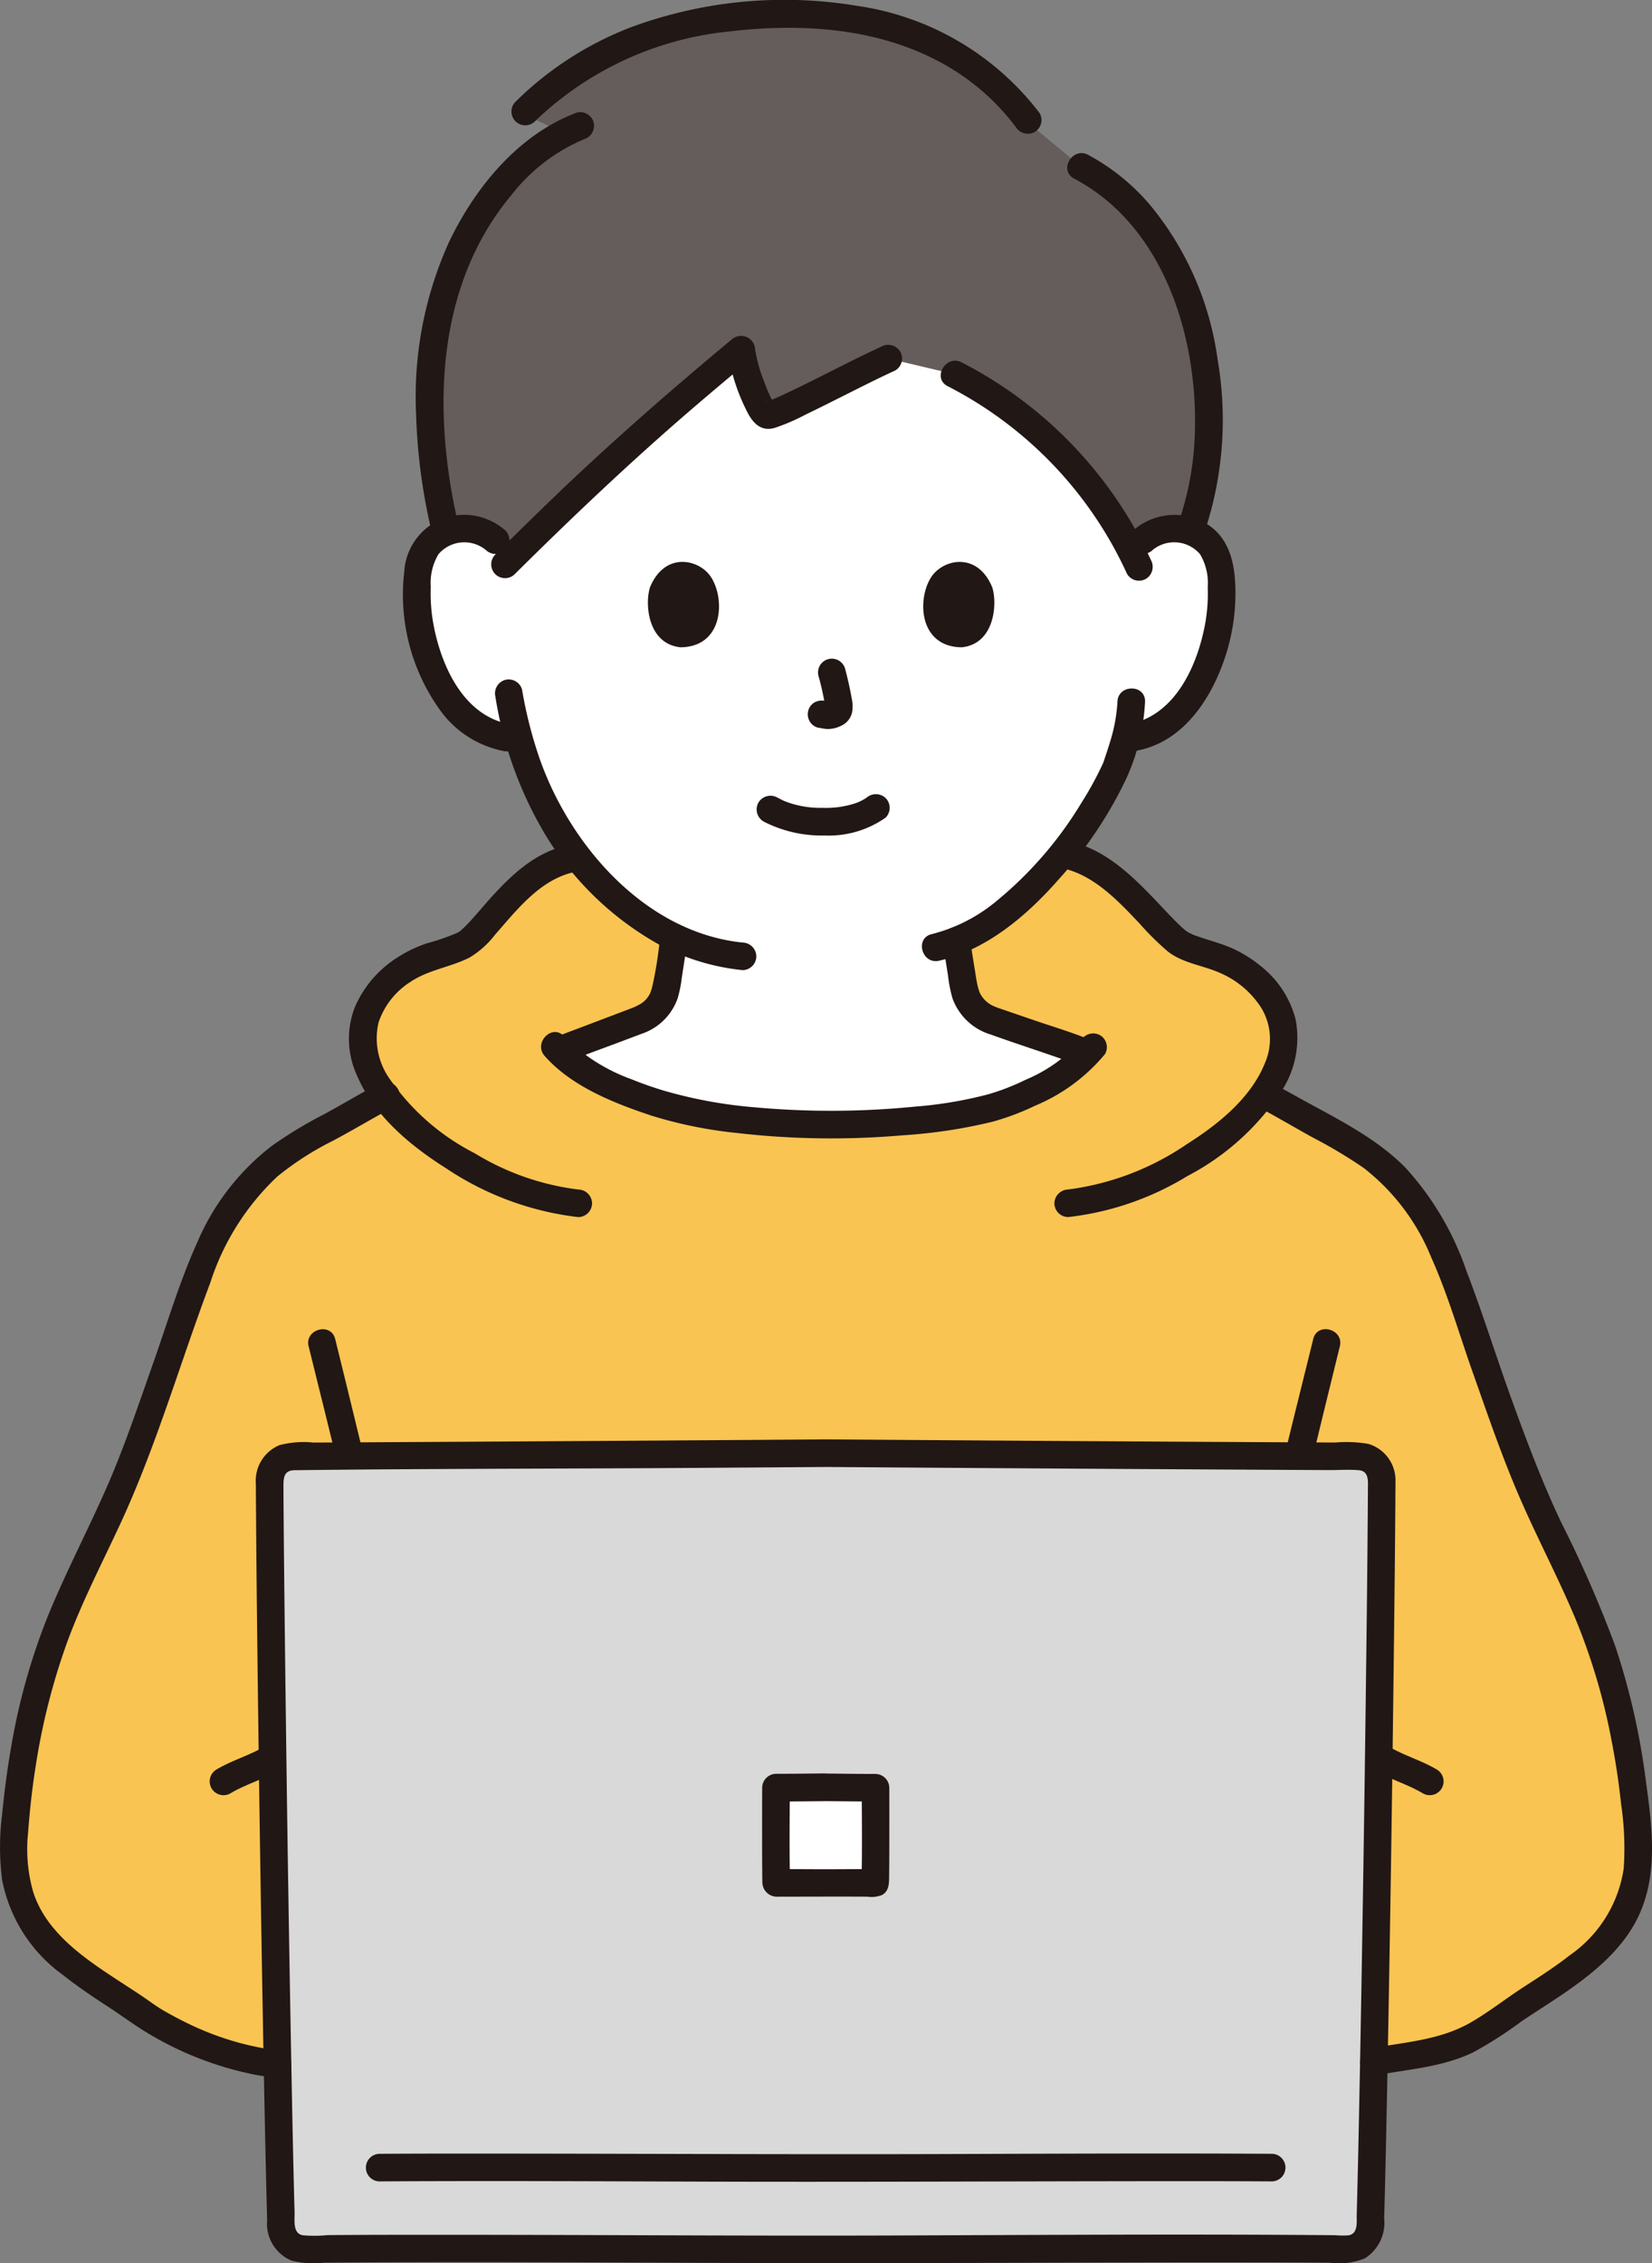
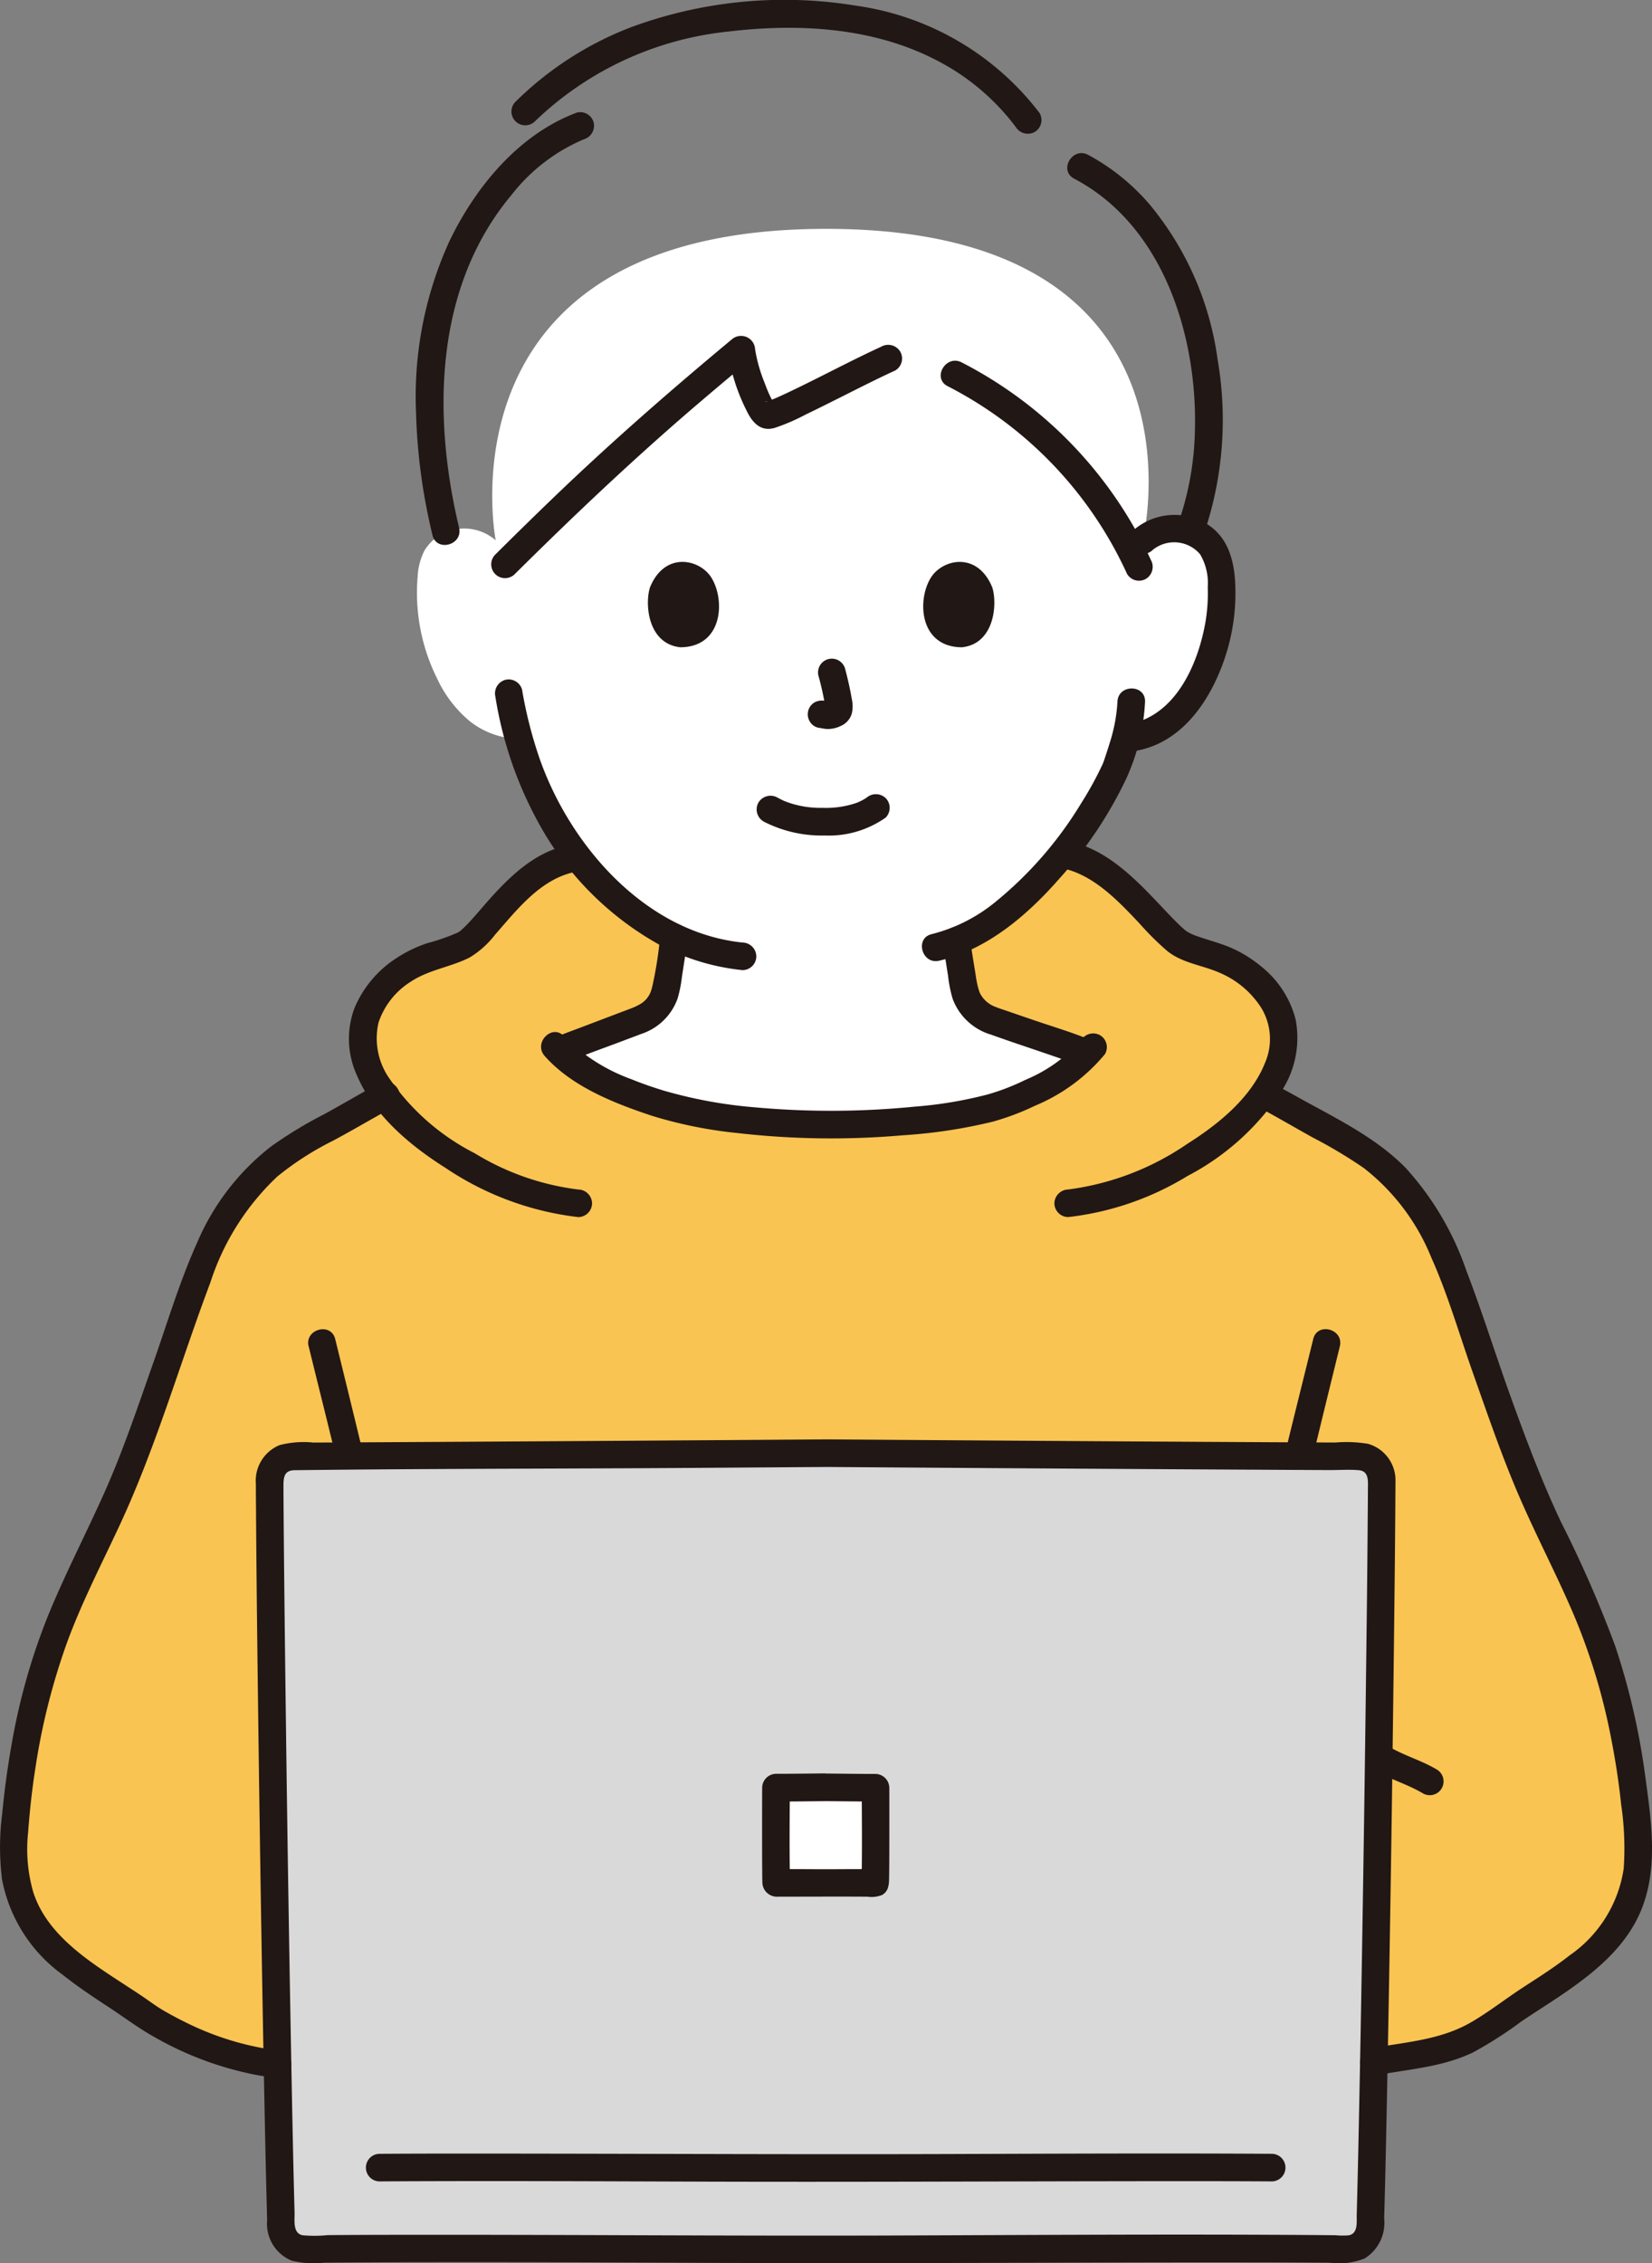
<svg xmlns="http://www.w3.org/2000/svg" width="129.222" height="177" viewBox="0 0 129.222 177">
  <rect x="0" y="0" width="129.222" height="177" fill="#808080" stroke="none" />
  <g id="c" transform="translate(0.002)">
    <g id="d" transform="translate(-0.002 0)">
      <path id="パス_6000" data-name="パス 6000" d="M108.762,243.031c3.989-.75,5.94-.42,9.833-3.273,3.3-2.418,7.793-4.513,9.755-8.28a11.161,11.161,0,0,0,1.061-5.925,58.435,58.435,0,0,0-2.8-14.7c-1.692-5.016-4.767-10.185-6.592-15.154-1.335-3.634-2.66-7.273-3.894-10.944-1.343-4-2.832-8.125-5.845-11.072a23.607,23.607,0,0,0-5.762-3.87c-1.66-.98-3.188-1.813-4.42-2.469a7.639,7.639,0,0,0,1.627-4.46c-.045-2.874-2.469-5.266-5.177-6.229-.882-.314-1.807-.513-2.654-.911-1.8-.842-5.147-6.4-9.41-7.136l-38.354.3c-4.263.733-6.854,5.995-8.653,6.836-.848.4-1.772.6-2.654.911-2.708.963-5.132,3.355-5.177,6.229a7.789,7.789,0,0,0,1.745,4.624c-1.175.629-2.589,1.406-4.115,2.306a23.632,23.632,0,0,0-5.762,3.87c-3.013,2.947-4.5,7.077-5.845,11.072-1.234,3.67-2.56,7.309-3.894,10.944-1.825,4.968-4.9,10.138-6.592,15.154a58.438,58.438,0,0,0-2.8,14.7,11.162,11.162,0,0,0,1.061,5.925c1.963,3.767,6.457,5.862,9.755,8.281a24.348,24.348,0,0,0,9.8,3.47" transform="translate(-1.294 -81.79)" fill="#fac452" />
      <path id="パス_6001" data-name="パス 6001" d="M129.309,64.161a3.773,3.773,0,0,1,3.018-.883,3.562,3.562,0,0,1,2.561,1.7,5.034,5.034,0,0,1,.527,2.026,15.091,15.091,0,0,1-1.539,8,9.589,9.589,0,0,1-2.48,3.255A6.36,6.36,0,0,1,128.44,79.6l-.5.077c-.246.911-.518,1.674-.652,2.08-.9,2.438-6.1,11.137-12.539,13.729.085.759.17,1.316.31,2.111.306,1.745.211,3.3,2.639,4.182.157.058,6.83,2.334,7.194,2.5l.092.041a17.992,17.992,0,0,1-7.269,4.156s-4.233,1.376-13.145,1.376-13.649-1.81-13.649-1.81a19.7,19.7,0,0,1-7.305-3.949l.272-.113c.3-.127,5.6-2.138,5.757-2.2,2.426-.876,2.33-2.436,2.636-4.181q.212-1.213.347-2.431a22.142,22.142,0,0,1-7.218-5.872,25.685,25.685,0,0,1-4.892-9.548l-.963-.148A6.352,6.352,0,0,1,76.6,78.262a9.589,9.589,0,0,1-2.48-3.255,15.091,15.091,0,0,1-1.539-8,5.038,5.038,0,0,1,.527-2.026,3.563,3.563,0,0,1,2.561-1.7,3.772,3.772,0,0,1,3.018.883S73.9,39.806,104.541,39.806s24.768,24.355,24.768,24.355Z" transform="translate(-39.913 -21.908)" fill="#fff" />
      <path id="パス_6002" data-name="パス 6002" d="M104.128,161.687a30.862,30.862,0,0,1-.6,3.831c-.025.1-.054.207-.086.309-.022.071-.118.315-.034.125a2.965,2.965,0,0,1-.167.323c-.04.066-.232.3-.1.162a3.8,3.8,0,0,1-.281.284c-.018.016-.155.121-.033.031-.045.034-.093.066-.141.1a4.348,4.348,0,0,1-.745.375c-1.317.5-2.638,1-3.955,1.5-.6.229-1.207.444-1.8.693a1.116,1.116,0,0,0-.754,1.327,1.086,1.086,0,0,0,1.327.754c1.42-.6,2.882-1.106,4.322-1.652.524-.2,1.05-.391,1.572-.594a4.5,4.5,0,0,0,2.859-2.806,10.422,10.422,0,0,0,.329-1.678c.157-1.026.33-2.047.446-3.079a1.086,1.086,0,0,0-1.079-1.079,1.1,1.1,0,0,0-1.079,1.079h0Z" transform="translate(-52.498 -88.393)" fill="#211715" />
      <path id="パス_6003" data-name="パス 6003" d="M164.021,162.305c.106.921.263,1.831.406,2.746a10.36,10.36,0,0,0,.353,1.777,4.58,4.58,0,0,0,3.012,2.822c1.638.592,3.3,1.13,4.945,1.7q.724.25,1.446.5.244.086.488.174c.121.044.509.205.028,0a1.115,1.115,0,0,0,1.477-.387,1.087,1.087,0,0,0-.387-1.477c-1.527-.655-3.148-1.126-4.717-1.665l-2.378-.816c-.184-.063-.373-.121-.552-.2a2.2,2.2,0,0,1-1.159-.959c-.034-.061-.066-.124-.095-.187.063.138-.008-.022-.027-.083-.042-.135-.084-.269-.117-.407-.074-.3-.122-.61-.169-.918-.133-.875-.295-1.745-.4-2.625a1.112,1.112,0,0,0-1.079-1.079,1.086,1.086,0,0,0-1.079,1.079h0Z" transform="translate(-90.268 -88.733)" fill="#211715" />
      <path id="パス_6004" data-name="パス 6004" d="M221.691,231.962c-1.687,6.875-3.475,13.748-4.806,20.7-.232,1.214-.448,2.434-.585,3.663-.13,1.161-.1,2.34-.113,3.507-.031,2.685-.027,5.37-.013,8.055.018,3.631.043,7.262.044,10.893a1.08,1.08,0,0,0,2.158,0c0-5.916-.089-11.833-.042-17.749.01-1.31-.008-2.629.058-3.938.01-.2.028-.407.049-.611.025-.241.051-.448.067-.562.085-.6.187-1.205.295-1.806.592-3.281,1.35-6.535,2.111-9.78.925-3.941,1.893-7.871,2.858-11.8.331-1.349-1.75-1.924-2.081-.574Z" transform="translate(-118.968 -127.24)" fill="#211715" />
      <path id="パス_6005" data-name="パス 6005" d="M238.51,305.461c1.2.711,2.564,1.085,3.763,1.8a1.079,1.079,0,0,0,1.089-1.864c-1.2-.713-2.565-1.088-3.763-1.8a1.079,1.079,0,0,0-1.089,1.864Z" transform="translate(-130.978 -167.011)" fill="#211715" />
-       <path id="パス_6006" data-name="パス 6006" d="M40.777,303.593c-1.2.711-2.564,1.085-3.763,1.8a1.079,1.079,0,0,0,1.089,1.864c1.2-.713,2.565-1.088,3.763-1.8a1.079,1.079,0,0,0-1.089-1.864Z" transform="translate(-20.076 -167.007)" fill="#211715" />
      <path id="パス_6007" data-name="パス 6007" d="M53.651,232.536c1.674,6.821,3.442,13.639,4.774,20.537.128.664.25,1.33.36,2,.09.55.143.9.192,1.364.125,1.179.09,2.379.1,3.563.029,2.658.025,5.316.011,7.973-.018,3.6-.043,7.209-.043,10.813a1.08,1.08,0,0,0,2.158,0c0-5.969.091-11.939.041-17.908-.011-1.286.016-2.582-.062-3.865a28.98,28.98,0,0,0-.456-3.313c-.587-3.3-1.35-6.571-2.116-9.833-.932-3.974-1.909-7.937-2.882-11.9-.331-1.348-2.413-.777-2.081.574h0Z" transform="translate(-29.507 -127.241)" fill="#211715" />
      <path id="パス_6008" data-name="パス 6008" d="M90.4,252.762c-17.754.129-35.423.232-41.7.253a1.8,1.8,0,0,0-1.8,1.812c.036,10.193.528,45.468.9,58.434a1.806,1.806,0,0,0,1.837,1.754c5.669-.088,23.23-.033,40.755.027,17.525-.06,35.086-.114,40.755-.027a1.807,1.807,0,0,0,1.837-1.754c.375-12.966.866-48.241.9-58.434a1.8,1.8,0,0,0-1.8-1.812C125.825,252.994,108.157,252.891,90.4,252.762Z" transform="translate(-25.815 -139.111)" fill="#d9d9d9" />
      <path id="パス_6009" data-name="パス 6009" d="M138.872,310.857c-1.819.018-3.558.031-3.89.031,0,.85-.018,6.028.018,7.455h0c.154-.019,2.015-.012,3.872,0,1.857-.009,3.718-.016,3.872,0h0c.037-1.427.022-6.6.018-7.455-.332,0-2.072-.013-3.89-.031Z" transform="translate(-74.285 -171.085)" fill="#fff" />
      <path id="パス_6010" data-name="パス 6010" d="M89.083,250.361q-18.612.134-37.224.234l-2.851.013a7.518,7.518,0,0,0-2.645.2,3.01,3.01,0,0,0-1.853,3.026q0,.912.01,1.824.036,5.251.1,10.5.165,13.994.409,27.988.109,6.26.245,12.52.054,2.381.118,4.762a3.118,3.118,0,0,0,1.909,3.158,7.114,7.114,0,0,0,2.528.163c11.37-.1,22.743-.011,34.113.027,12.951.043,25.9-.076,38.854-.052,1.906,0,3.812.009,5.718.027a5.407,5.407,0,0,0,2.732-.336,3.275,3.275,0,0,0,1.522-3.117c.1-3.568.172-7.137.241-10.705q.272-14.028.447-28.057.082-6.17.145-12.341.023-2.351.04-4.7c0-.6.012-1.2.01-1.794a2.965,2.965,0,0,0-2.134-2.991,10.24,10.24,0,0,0-2.567-.105l-2.9-.013-7.237-.039q-9.633-.055-19.266-.121l-10.464-.073a1.08,1.08,0,0,0,0,2.158q18.354.133,36.708.231l2.744.013c.739,0,1.509-.054,2.245.009.817.07.719.864.716,1.487s-.007,1.218-.012,1.827q-.038,5.232-.106,10.464-.163,13.658-.4,27.315-.107,6.15-.239,12.3-.053,2.415-.117,4.829c-.015.571.124,1.479-.629,1.615a5.771,5.771,0,0,1-1.028-.007l-1.122-.01c-11.207-.087-22.417-.006-33.625.031-12.708.042-25.416-.071-38.124-.053-1.991,0-3.981.007-5.971.024a10.268,10.268,0,0,1-1.963.009c-.783-.157-.606-1.189-.622-1.786-.1-3.58-.169-7.162-.238-10.743q-.263-13.694-.436-27.39-.08-6.022-.143-12.044-.024-2.361-.042-4.723-.007-.9-.011-1.8c0-.712,0-1.334.878-1.344,10.428-.127,20.861-.111,31.29-.181l10.246-.071a1.08,1.08,0,0,0,0-2.158Z" transform="translate(-24.496 -137.79)" fill="#211715" />
      <path id="パス_6011" data-name="パス 6011" d="M64.677,376.749c8.6-.053,17.208-.008,25.811.019,10.5.032,21.005-.017,31.508-.032,4.181-.006,8.362-.013,12.543.013a1.08,1.08,0,0,0,0-2.158c-8.6-.053-17.208-.008-25.811.019-10.5.032-21.005-.017-31.508-.032-4.181-.006-8.362-.013-12.543.014a1.08,1.08,0,0,0,0,2.158Z" transform="translate(-35.022 -206.148)" fill="#211715" />
      <path id="パス_6012" data-name="パス 6012" d="M137.551,308.457c-1.3.012-2.594.03-3.89.031a1.1,1.1,0,0,0-1.079,1.079q-.008,2.04-.005,4.081c0,.8,0,1.6.009,2.4,0,.287,0,.576.012.862a1.139,1.139,0,0,0,1.218,1.188c2.331,0,4.662-.016,6.993,0a2.246,2.246,0,0,0,1.16-.136c.528-.309.536-.867.544-1.4.01-.748.012-1.5.014-2.245q.005-2.37,0-4.74a1.1,1.1,0,0,0-1.079-1.079c-1.3,0-2.594-.018-3.89-.031a1.079,1.079,0,1,0,0,2.158c1.3.012,2.593.03,3.89.031l-1.079-1.079c.01,2.484.043,4.972-.018,7.455l.147-.544h0l.932-.534c-.427-.039-.869-.012-1.3-.012-.858,0-1.716.009-2.574.009-.838,0-1.676-.008-2.514-.009-.448,0-.911-.029-1.358.012l.932.535h0l.147.544c-.062-2.483-.028-4.971-.018-7.455l-1.079,1.079c1.3,0,2.594-.018,3.89-.031a1.079,1.079,0,1,0,0-2.158Z" transform="translate(-72.964 -169.764)" fill="#211715" />
      <path id="パス_6013" data-name="パス 6013" d="M21.71,263.9c-.3-.037-.8-.113-1.255-.2q-.883-.167-1.751-.4a22.966,22.966,0,0,1-3.7-1.363c-.74-.348-1.464-.728-2.174-1.135-.631-.362-1.211-.815-1.817-1.218-1.107-.737-2.235-1.441-3.327-2.2-2.143-1.491-4.28-3.312-5.092-5.886a12.124,12.124,0,0,1-.4-4.615c.125-1.665.3-3.326.559-4.977a51.709,51.709,0,0,1,2.5-9.94c1.153-3.133,2.691-6.108,4.1-9.131,2.861-6.146,4.716-12.664,7.1-18.994a19.694,19.694,0,0,1,5.24-8.29,23.414,23.414,0,0,1,4.315-2.779c1.6-.848,3.148-1.784,4.743-2.637,1.225-.655.136-2.519-1.089-1.864-1.453.777-2.867,1.624-4.313,2.411a33.024,33.024,0,0,0-4.136,2.511,18.861,18.861,0,0,0-5.786,7.511c-1.382,3.06-2.337,6.3-3.453,9.457-1.194,3.382-2.337,6.811-3.8,10.088-1.428,3.2-3.045,6.312-4.379,9.554A49.635,49.635,0,0,0,.905,239.973c-.32,1.8-.562,3.606-.736,5.421a20.28,20.28,0,0,0-.009,5.143A11.958,11.958,0,0,0,4.9,257.98c1.122.89,2.308,1.689,3.507,2.47s2.365,1.669,3.614,2.369a25.957,25.957,0,0,0,8.044,3c.544.1,1.092.174,1.641.241a1.085,1.085,0,0,0,1.079-1.079,1.106,1.106,0,0,0-1.079-1.079h0Z" transform="translate(0.002 -103.54)" fill="#211715" />
      <path id="パス_6014" data-name="パス 6014" d="M94.405,181.377c2.125,2.4,5.426,3.691,8.388,4.677a34.189,34.189,0,0,0,6.644,1.345,64.421,64.421,0,0,0,12.954.183,40.558,40.558,0,0,0,7.054-1.065,19.874,19.874,0,0,0,3.318-1.25,14.159,14.159,0,0,0,5.471-4.038,1.086,1.086,0,0,0-.387-1.477,1.105,1.105,0,0,0-1.477.387,11.933,11.933,0,0,1-4.351,3.1,17.65,17.65,0,0,1-2.958,1.146,32.418,32.418,0,0,1-5.731.956,66.011,66.011,0,0,1-12.515.049,36,36,0,0,1-7.082-1.3c-.844-.257-1.685-.545-2.5-.879a14.232,14.232,0,0,1-5.3-3.359c-.923-1.042-2.445.489-1.526,1.526h0Z" transform="translate(-51.8 -98.792)" fill="#211715" />
      <path id="パス_6015" data-name="パス 6015" d="M77.953,146.936c-2.856.526-4.955,2.736-6.776,4.834-.378.436-.752.876-1.15,1.294-.155.163-.313.323-.481.473-.075.067-.15.133-.228.195.209-.165-.035.021-.094.052a16.687,16.687,0,0,1-2.388.833,10.287,10.287,0,0,0-2.358,1.127,8.645,8.645,0,0,0-3.331,3.908,6.848,6.848,0,0,0,.169,5.291c1.333,3.139,4.128,5.477,6.945,7.258a23.447,23.447,0,0,0,10.374,3.841,1.088,1.088,0,0,0,1.079-1.079,1.1,1.1,0,0,0-1.079-1.079,20.252,20.252,0,0,1-8.1-2.835,18.037,18.037,0,0,1-6.634-5.791,5.475,5.475,0,0,1-.888-4.436,6.039,6.039,0,0,1,2.483-3.168c1.433-.962,3.117-1.147,4.633-1.909a7.249,7.249,0,0,0,2.013-1.808c1.768-2.01,3.6-4.406,6.382-4.92a1.089,1.089,0,0,0,.754-1.327,1.1,1.1,0,0,0-1.327-.754h0Z" transform="translate(-33.402 -80.856)" fill="#211715" />
      <path id="パス_6016" data-name="パス 6016" d="M183.418,148.349c2.567.473,4.5,2.535,6.221,4.351a22.24,22.24,0,0,0,2.187,2.17c1.189.95,2.722,1.093,4.081,1.692a7.174,7.174,0,0,1,3.28,2.773,4.7,4.7,0,0,1,.28,4.271c-1.1,2.761-3.678,4.821-6.115,6.362a21.277,21.277,0,0,1-9.284,3.546,1.106,1.106,0,0,0-1.079,1.079,1.088,1.088,0,0,0,1.079,1.079,22.761,22.761,0,0,0,9.338-3.216,19.7,19.7,0,0,0,7.407-6.727,7.6,7.6,0,0,0,1.037-5.544,7.776,7.776,0,0,0-2.738-4.156,9.936,9.936,0,0,0-2.19-1.366c-.9-.4-1.85-.635-2.777-.962a3.843,3.843,0,0,1-.754-.343c-.076-.046-.235-.17-.072-.042-.094-.074-.185-.152-.275-.232-.411-.364-.791-.763-1.17-1.161-2.191-2.305-4.595-5.051-7.883-5.657a1.108,1.108,0,0,0-1.327.754,1.088,1.088,0,0,0,.754,1.327h0Z" transform="translate(-100.513 -80.488)" fill="#211715" />
      <path id="パス_6017" data-name="パス 6017" d="M227.607,265.823c2.548-.472,5.1-.63,7.473-1.772a31.194,31.194,0,0,0,3.785-2.426c1.169-.787,2.368-1.53,3.527-2.333,2.347-1.626,4.63-3.543,5.778-6.229,1.416-3.315.862-7.018.393-10.478a54.981,54.981,0,0,0-2.382-10.357,93.656,93.656,0,0,0-4.217-9.639c-1.5-3.169-2.727-6.439-3.921-9.745s-2.23-6.653-3.489-9.923a23.007,23.007,0,0,0-4.757-8.051c-2.366-2.407-5.515-3.9-8.429-5.524q-.981-.546-1.972-1.075c-1.224-.655-2.316,1.208-1.089,1.864,1.425.762,2.814,1.584,4.227,2.366a37.487,37.487,0,0,1,3.99,2.384,16.9,16.9,0,0,1,5.282,6.993c1.312,2.927,2.2,6.044,3.271,9.065,1.167,3.3,2.3,6.629,3.7,9.837,1.352,3.1,2.926,6.089,4.242,9.2a48.485,48.485,0,0,1,2.884,9.641q.489,2.5.758,5.041a23.359,23.359,0,0,1,.2,5.009,10.041,10.041,0,0,1-4.224,6.789c-1.152.909-2.4,1.7-3.627,2.495-1.359.884-2.647,1.9-4.046,2.719-2.451,1.433-5.2,1.566-7.925,2.071a1.089,1.089,0,0,0-.754,1.327,1.1,1.1,0,0,0,1.327.754h0Z" transform="translate(-119.852 -103.541)" fill="#211715" />
-       <path id="パス_6018" data-name="パス 6018" d="M125.235,38.215a31.571,31.571,0,0,0-9.421-7.337l-5.187-1.23c-3.215,1.472-9.032,4.65-9.539,4.432-.349-.15-.982-1.612-1.435-3.008a11.125,11.125,0,0,1-.518-2.144A238.834,238.834,0,0,0,80.823,45.574a3.36,3.36,0,0,0-3.93-2.6,3.628,3.628,0,0,0-.867.243c-1.951-8.07-1.466-14.9.168-19.7,1.481-4.35,4.826-9.3,9.049-11.5-1.43-.678-3.064-1.459-3.064-1.459,6.348-6.388,14.7-7.852,21.944-7.63,7.738.237,13.784,3.283,17.411,8.252l4.171,3.455A18.333,18.333,0,0,1,134,24.722c2.369,6.624,2.094,13.606.219,18.418a3.643,3.643,0,0,0-.658-.162,3.478,3.478,0,0,0-3.778,2.009,31.465,31.465,0,0,0-4.543-6.771Z" transform="translate(-41.142 -1.607)" fill="#645d5c" />
      <path id="パス_6019" data-name="パス 6019" d="M186.2,28.629c7.08,3.72,9.731,12.571,9.435,20.075a23.252,23.252,0,0,1-1.089,6.273c-.43,1.324,1.654,1.892,2.081.574a27.67,27.67,0,0,0,.794-12.774,24.047,24.047,0,0,0-5.278-12.084,16.821,16.821,0,0,0-4.854-3.928c-1.228-.646-2.321,1.217-1.089,1.864Z" transform="translate(-102.178 -14.657)" fill="#211715" />
      <path id="パス_6020" data-name="パス 6020" d="M84.927,19.531c-4.526,1.7-7.886,5.78-9.942,10.03a29.272,29.272,0,0,0-2.622,13.407,45.745,45.745,0,0,0,1.287,9.6c.321,1.351,2.4.779,2.081-.574-2.084-8.753-1.946-18.794,4.095-26.021A14.148,14.148,0,0,1,85.5,21.611a1.109,1.109,0,0,0,.754-1.327,1.087,1.087,0,0,0-1.327-.754h0Z" transform="translate(-39.821 -10.72)" fill="#211715" />
      <path id="パス_6021" data-name="パス 6021" d="M130.229,8.849A21.857,21.857,0,0,0,115.9.45a34.626,34.626,0,0,0-17.689,1.7,26.162,26.162,0,0,0-9.03,5.856A1.08,1.08,0,0,0,90.7,9.535a25.566,25.566,0,0,1,15.143-7.063c5.411-.655,11.236-.352,16.167,2.164a18.007,18.007,0,0,1,6.352,5.3,1.112,1.112,0,0,0,1.477.387,1.087,1.087,0,0,0,.387-1.477h0Z" transform="translate(-48.905 0)" fill="#211715" />
      <path id="パス_6022" data-name="パス 6022" d="M115.932,59.259c-2.482,1.141-4.885,2.447-7.356,3.613-.255.12-.512.24-.77.354-.09.04-.181.08-.272.119.234-.1-.1.039-.142.055-.143.055-.29.1-.434.149-.037.013-.1.01-.136.032.272-.183.49.206.776.206-.072-.079-.074-.078-.006,0-.034-.05-.066-.1-.1-.153-.078-.149-.163-.294-.237-.446a11.831,11.831,0,0,1-.456-1.1,11.955,11.955,0,0,1-.742-2.616,1.1,1.1,0,0,0-1.842-.763c-4.76,3.956-9.414,8.02-13.879,12.308Q88,73.264,85.7,75.555a1.08,1.08,0,0,0,1.526,1.526c4.633-4.6,9.367-9.085,14.332-13.327q2.079-1.777,4.187-3.52l-1.842-.763a14.956,14.956,0,0,0,1.457,4.734c.45.949,1.089,1.732,2.223,1.411a15.586,15.586,0,0,0,2.419-1.041c1.113-.534,2.215-1.092,3.318-1.646,1.226-.615,2.451-1.233,3.7-1.806a1.087,1.087,0,0,0,.387-1.477,1.1,1.1,0,0,0-1.477-.387h0Z" transform="translate(-46.991 -32.15)" fill="#211715" />
-       <path id="パス_6023" data-name="パス 6023" d="M164.193,64.732a30.914,30.914,0,0,1,14.032,14.681,1.088,1.088,0,0,0,1.477.387,1.1,1.1,0,0,0,.387-1.477,32.787,32.787,0,0,0-14.806-15.455c-1.235-.63-2.328,1.231-1.089,1.864h0Z" transform="translate(-90.065 -34.529)" fill="#211715" />
+       <path id="パス_6023" data-name="パス 6023" d="M164.193,64.732a30.914,30.914,0,0,1,14.032,14.681,1.088,1.088,0,0,0,1.477.387,1.1,1.1,0,0,0,.387-1.477,32.787,32.787,0,0,0-14.806-15.455c-1.235-.63-2.328,1.231-1.089,1.864h0" transform="translate(-90.065 -34.529)" fill="#211715" />
      <path id="パス_6024" data-name="パス 6024" d="M197.2,92.3a2.66,2.66,0,0,1,3.713.329,4.383,4.383,0,0,1,.6,2.554,13.507,13.507,0,0,1-.171,2.707c-.574,3.336-2.343,7.405-6.06,8.04a1.088,1.088,0,0,0-.754,1.327,1.1,1.1,0,0,0,1.327.754c3.782-.646,6.032-4.191,7.1-7.593a15.916,15.916,0,0,0,.7-5.636c-.109-1.868-.649-3.632-2.367-4.614a4.9,4.9,0,0,0-5.611.606,1.088,1.088,0,0,0,0,1.526,1.1,1.1,0,0,0,1.526,0h0Z" transform="translate(-107.042 -49.284)" fill="#211715" />
      <path id="パス_6025" data-name="パス 6025" d="M175.678,120.777a12.845,12.845,0,0,1-.619,3.267c-.116.386-.243.768-.371,1.15-.035.1-.068.209-.106.311-.016.043-.036.086-.051.129-.077.225.063-.139.013-.031a26.33,26.33,0,0,1-1.684,3.082,29.981,29.981,0,0,1-6.753,7.772,12.8,12.8,0,0,1-4.951,2.495c-1.353.311-.781,2.392.574,2.081,3.759-.863,6.906-3.571,9.386-6.4a32.531,32.531,0,0,0,5.209-7.75,16.43,16.43,0,0,0,1.511-6.1c.045-1.389-2.113-1.388-2.158,0h0Z" transform="translate(-88.269 -65.898)" fill="#211715" />
-       <path id="パス_6026" data-name="パス 6026" d="M78.112,90.762a4.877,4.877,0,0,0-4.895-.936A4.767,4.767,0,0,0,70.2,93.992a15.462,15.462,0,0,0,2.7,10.674A8.022,8.022,0,0,0,77.932,108a1.111,1.111,0,0,0,1.327-.754,1.088,1.088,0,0,0-.754-1.327c-3.718-.635-5.486-4.7-6.06-8.04a13.543,13.543,0,0,1-.171-2.707,4.4,4.4,0,0,1,.6-2.554,2.658,2.658,0,0,1,3.713-.329,1.107,1.107,0,0,0,1.526,0,1.088,1.088,0,0,0,0-1.526h0Z" transform="translate(-38.579 -49.271)" fill="#211715" />
      <path id="パス_6027" data-name="パス 6027" d="M86.156,119.547a30.283,30.283,0,0,0,3.861,10.707,24.164,24.164,0,0,0,9.08,8.74,17.58,17.58,0,0,0,6.389,1.922,1.086,1.086,0,0,0,1.079-1.079,1.1,1.1,0,0,0-1.079-1.079c-7.606-.786-13.523-7.608-15.9-14.463a33.842,33.842,0,0,1-1.347-5.322,1.088,1.088,0,0,0-1.327-.754,1.1,1.1,0,0,0-.754,1.327Z" transform="translate(-47.404 -65.045)" fill="#211715" />
      <path id="パス_6028" data-name="パス 6028" d="M132.159,140.275a9.924,9.924,0,0,0,4.778,1.1,7.733,7.733,0,0,0,4.785-1.4,1.085,1.085,0,0,0,0-1.526,1.107,1.107,0,0,0-1.526,0c.316-.246.03-.03-.051.022-.1.063-.2.121-.3.174-.065.034-.411.185-.155.083-.137.055-.275.106-.415.151a7.37,7.37,0,0,1-2.492.333,7.683,7.683,0,0,1-2.379-.32c-.152-.045-.3-.1-.451-.152-.049-.017-.1-.042-.145-.057.262.079.06.027-.005,0-.187-.088-.37-.179-.552-.276a1.1,1.1,0,0,0-1.477.387,1.091,1.091,0,0,0,.387,1.477h0Z" transform="translate(-72.444 -76.033)" fill="#211715" />
      <path id="パス_6029" data-name="パス 6029" d="M141.375,115.918a22.924,22.924,0,0,1,.538,2.462l-.039-.287a1.508,1.508,0,0,1,.009.34l.039-.287a.843.843,0,0,1-.037.153l.109-.258a.635.635,0,0,1-.054.1l.169-.219a.515.515,0,0,1-.08.079l.219-.169a1.5,1.5,0,0,1-.2.1l.258-.109a1.4,1.4,0,0,1-.329.1l.287-.039a1.31,1.31,0,0,1-.308,0l.287.039c-.116-.016-.231-.045-.347-.06a1.194,1.194,0,0,0-.831.109,1.079,1.079,0,0,0-.387,1.476,1.034,1.034,0,0,0,.645.5c.249.033.49.1.742.108a2.337,2.337,0,0,0,1.073-.252,1.51,1.51,0,0,0,.848-1,2.58,2.58,0,0,0-.012-1.1c-.134-.793-.317-1.579-.521-2.357a1.079,1.079,0,1,0-2.081.574h0Z" transform="translate(-77.346 -63.042)" fill="#211715" />
      <path id="パス_6030" data-name="パス 6030" d="M112.866,99.742c-.411,1.336-.143,4.409,2.388,4.671,3.345-.02,3.523-3.736,2.4-5.483C116.729,97.5,114.018,96.9,112.866,99.742Z" transform="translate(-62.031 -53.79)" fill="#211715" />
      <path id="パス_6031" data-name="パス 6031" d="M166.016,99.743c.411,1.336.143,4.409-2.388,4.671-3.345-.02-3.523-3.736-2.4-5.483C162.153,97.5,164.864,96.906,166.016,99.743Z" transform="translate(-88.392 -53.79)" fill="#211715" />
    </g>
  </g>
</svg>